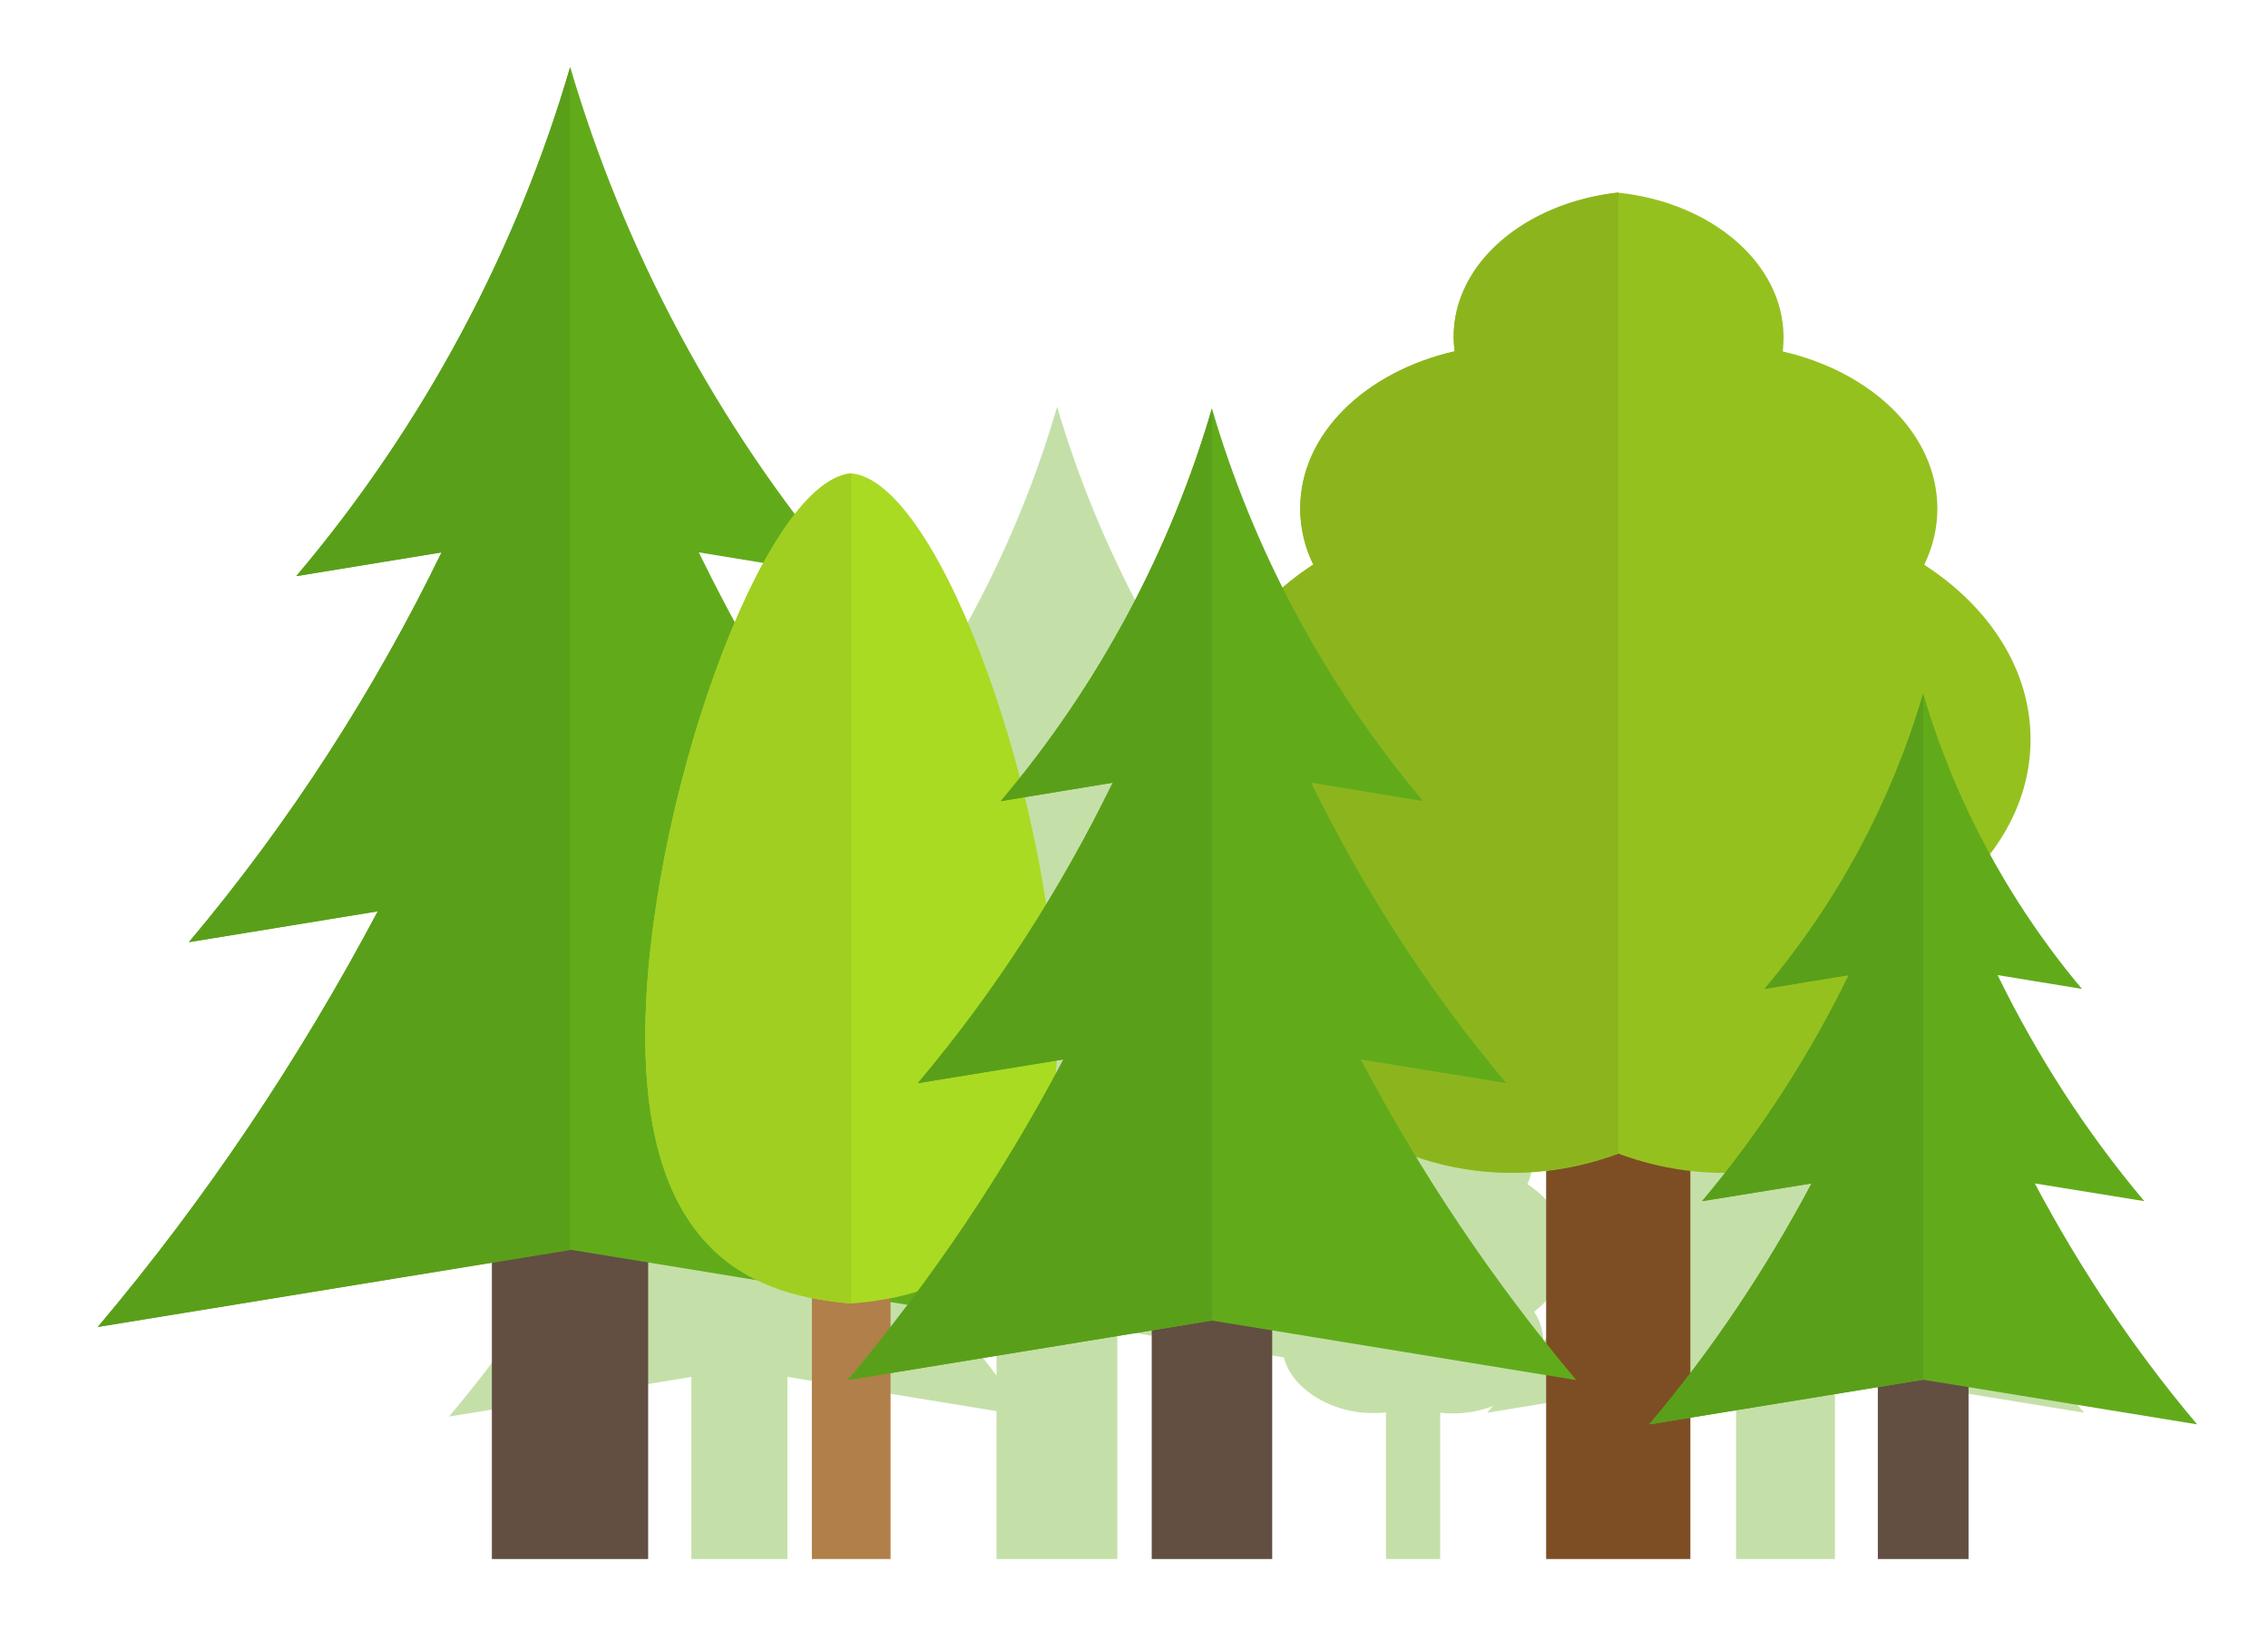
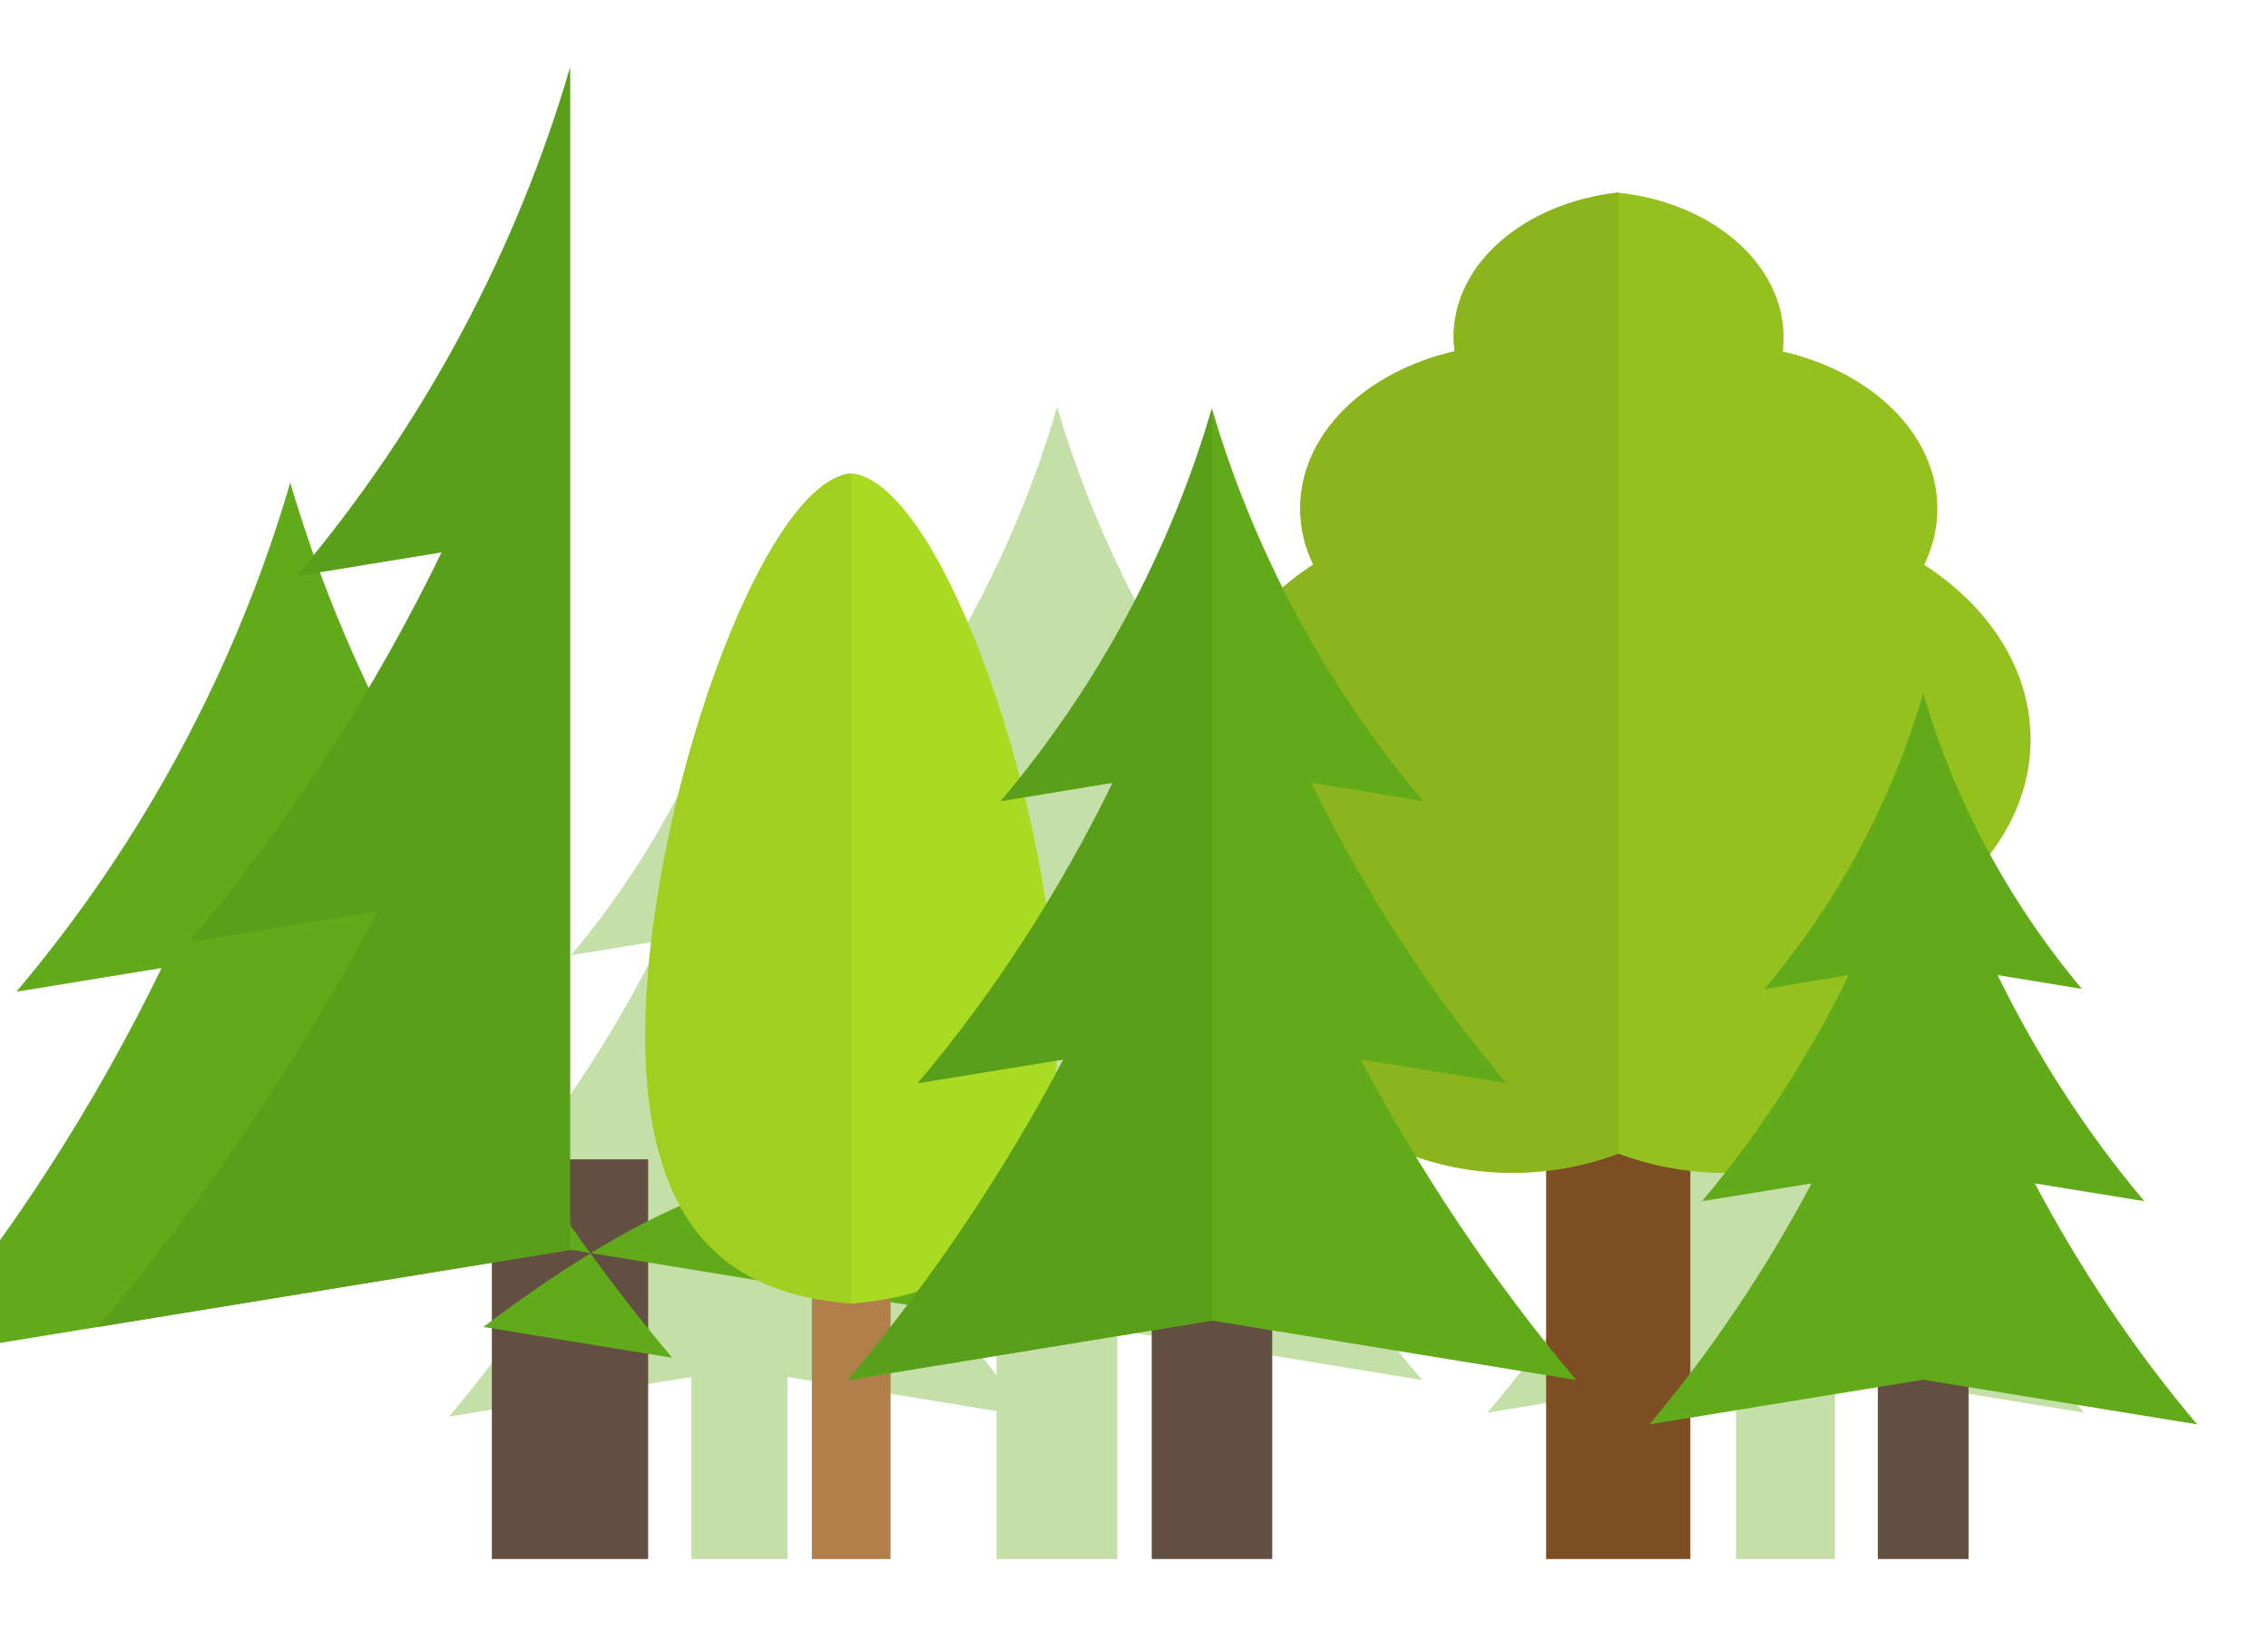
<svg xmlns="http://www.w3.org/2000/svg" version="1.1" id="Capa_1" x="0px" y="0px" viewBox="0 0 64 46" style="enable-background:new 0 0 64 46;" xml:space="preserve">
  <style type="text/css">
	.st0{fill:#C4E0A8;}
	.st1{fill:#634E42;}
	.st2{fill:#61AB1B;}
	.st3{fill:#5A9F19;}
	.st4{fill:#B17F4A;}
	.st5{fill:#A9DB23;}
	.st6{fill:#A0CF21;}
	.st7{fill:#7D4E24;}
	.st8{fill:#95C11F;}
	.st9{fill:#8CB51D;}
</style>
  <g>
    <path class="st0" d="M29.06,39.98c-1.89-2.25-3.51-4.67-4.85-7.21l3.27,0.54c-1.76-2.09-3.22-4.37-4.39-6.76l2.52,0.41   c-2.22-2.63-3.82-5.67-4.75-8.83c-0.92,3.16-2.53,6.2-4.75,8.83l2.52-0.41c-1.16,2.39-2.63,4.67-4.38,6.76l3.27-0.54   c-1.34,2.54-2.96,4.96-4.85,7.21l6.84-1.12V44h2.71v-5.14L29.06,39.98z" />
    <path class="st0" d="M40.13,38.95c-2.38-2.82-4.4-5.87-6.09-9.06l4.11,0.67c-2.21-2.63-4.05-5.49-5.52-8.5l3.17,0.52   c-2.78-3.31-4.8-7.13-5.97-11.1c-1.15,3.97-3.17,7.79-5.97,11.1l3.17-0.52c-1.46,3-3.3,5.87-5.51,8.5l4.11-0.67   c-1.69,3.19-3.72,6.24-6.1,9.06l8.59-1.4V44h3.41v-6.46L40.13,38.95z" />
    <path class="st0" d="M58.81,39.87c-1.94-2.31-3.6-4.8-4.98-7.4l3.36,0.55c-1.81-2.15-3.31-4.49-4.51-6.94l2.59,0.42   c-2.28-2.7-3.93-5.83-4.88-9.07c-0.94,3.24-2.59,6.37-4.88,9.07l2.59-0.42c-1.2,2.45-2.7,4.8-4.5,6.94l3.36-0.55   c-1.38,2.61-3.04,5.1-4.99,7.4l7.02-1.15V44h2.79v-5.28L58.81,39.87z" />
-     <path class="st0" d="M44.23,35.28c0-0.74-0.44-1.41-1.13-1.86c0.09-0.19,0.14-0.39,0.14-0.6c0-0.79-0.69-1.46-1.64-1.67   c0-0.05,0.01-0.1,0.01-0.15c0-0.78-0.76-1.43-1.75-1.54c-0.99,0.11-1.75,0.75-1.75,1.54c0,0.05,0,0.1,0.01,0.15   c-0.95,0.22-1.64,0.88-1.64,1.67c0,0.21,0.05,0.41,0.14,0.6c-0.69,0.45-1.13,1.11-1.13,1.86c0,0.68,0.37,1.29,0.96,1.73   c-0.16,0.25-0.25,0.54-0.25,0.84c0,0.04,0,0.08,0,0.12c0,0.03,0,0.06,0,0.08c0,0.98,1.34,1.99,2.91,1.81V44h1.53v-4.13   c1.56,0.18,2.91-0.83,2.91-1.81c0-0.03,0-0.06-0.01-0.08c0-0.04,0.01-0.08,0.01-0.12c0-0.3-0.09-0.58-0.26-0.84   C43.86,36.58,44.23,35.96,44.23,35.28z" />
    <g>
      <rect x="13.88" y="32.72" class="st1" width="4.41" height="11.28" />
-       <path class="st2" d="M29.42,37.45l-13.33-2.18L2.76,37.45c3.08-3.65,5.71-7.6,7.9-11.73l-5.33,0.87c2.86-3.4,5.24-7.11,7.13-11    l-4.1,0.67c3.62-4.28,6.23-9.23,7.73-14.37c1.51,5.14,4.12,10.09,7.73,14.37l-4.1-0.67c1.9,3.89,4.28,7.6,7.15,11l-5.33-0.87    C23.72,29.85,26.34,33.8,29.42,37.45z" />
+       <path class="st2" d="M29.42,37.45l-13.33-2.18L2.76,37.45l-5.33,0.87c2.86-3.4,5.24-7.11,7.13-11    l-4.1,0.67c3.62-4.28,6.23-9.23,7.73-14.37c1.51,5.14,4.12,10.09,7.73,14.37l-4.1-0.67c1.9,3.89,4.28,7.6,7.15,11l-5.33-0.87    C23.72,29.85,26.34,33.8,29.42,37.45z" />
      <path class="st3" d="M16.09,1.89v33.39L2.76,37.45c3.08-3.65,5.71-7.6,7.9-11.73l-5.33,0.87c2.86-3.4,5.24-7.11,7.13-11l-4.1,0.67    C11.98,11.98,14.59,7.03,16.09,1.89z" />
    </g>
    <g>
      <rect x="22.91" y="35.83" class="st4" width="2.22" height="8.17" />
      <path class="st5" d="M29.83,29.25c0,6.34-3.27,7.33-5.81,7.54c-2.53-0.22-5.81-1.21-5.81-7.54c0-6.34,3.28-15.67,5.81-15.89    C26.56,13.58,29.83,22.92,29.83,29.25z" />
      <path class="st6" d="M24.02,13.36v23.43c-2.53-0.22-5.81-1.21-5.81-7.54C18.21,22.92,21.49,13.58,24.02,13.36z" />
    </g>
    <g>
      <rect x="43.63" y="29.05" class="st7" width="4.07" height="14.95" />
      <path class="st8" d="M55.42,27.69c0,0.11-0.01,0.21-0.02,0.32c0.01,0.07,0.02,0.15,0.02,0.22c0,3.03-4.81,6.16-9.75,4.33    c-4.95,1.83-9.75-1.3-9.75-4.33c0-0.07,0.01-0.15,0.01-0.22c0-0.11-0.01-0.21-0.01-0.32c0-0.79,0.24-1.55,0.67-2.22    c-1.57-1.17-2.54-2.8-2.54-4.6c0-1.97,1.18-3.74,3.01-4.93c-0.24-0.49-0.37-1.03-0.37-1.58c0-2.11,1.84-3.86,4.36-4.44    c-0.02-0.14-0.03-0.27-0.03-0.4c0-2.07,2.03-3.79,4.66-4.08c2.63,0.28,4.65,2,4.65,4.08c0,0.13-0.01,0.26-0.02,0.4    c2.52,0.58,4.36,2.34,4.36,4.44c0,0.55-0.13,1.08-0.37,1.58c1.84,1.19,3,2.96,3,4.93c0,1.8-0.97,3.43-2.54,4.6    C55.17,26.14,55.42,26.9,55.42,27.69z" />
      <path class="st9" d="M45.67,5.43v27.12c-4.95,1.83-9.75-1.3-9.75-4.33c0-0.07,0.01-0.15,0.01-0.22c0-0.11-0.01-0.21-0.01-0.32    c0-0.79,0.24-1.55,0.67-2.22c-1.57-1.17-2.54-2.8-2.54-4.6c0-1.97,1.18-3.74,3.01-4.93c-0.24-0.49-0.37-1.03-0.37-1.58    c0-2.11,1.84-3.86,4.36-4.44c-0.02-0.14-0.03-0.27-0.03-0.4C41.01,7.43,43.03,5.72,45.67,5.43z" />
    </g>
    <g>
      <rect x="32.5" y="35.3" class="st1" width="3.4" height="8.7" />
      <path class="st2" d="M44.48,38.95L34.2,37.27l-10.28,1.68c2.37-2.82,4.41-5.86,6.09-9.05l-4.11,0.67c2.21-2.62,4.04-5.49,5.5-8.48    l-3.16,0.52c2.79-3.3,4.81-7.12,5.96-11.08c1.16,3.97,3.18,7.78,5.96,11.08l-3.16-0.52c1.47,3,3.3,5.86,5.51,8.48l-4.11-0.67    C40.08,33.09,42.11,36.13,44.48,38.95z" />
      <path class="st3" d="M34.2,11.52v25.75l-10.28,1.68c2.37-2.82,4.41-5.86,6.09-9.05l-4.11,0.67c2.21-2.62,4.04-5.49,5.5-8.48    l-3.16,0.52C31.03,19.31,33.04,15.49,34.2,11.52z" />
    </g>
    <g>
      <rect x="52.99" y="37.46" class="st1" width="2.56" height="6.54" />
      <path class="st2" d="M62,40.2l-7.73-1.26l-7.73,1.26c1.79-2.12,3.31-4.41,4.58-6.8l-3.09,0.5c1.66-1.97,3.04-4.13,4.14-6.38    l-2.38,0.39c2.1-2.48,3.61-5.35,4.48-8.34c0.87,2.98,2.39,5.85,4.48,8.34l-2.38-0.39c1.1,2.25,2.48,4.41,4.14,6.38l-3.09-0.5    C58.69,35.79,60.21,38.08,62,40.2z" />
-       <path class="st3" d="M54.27,19.57v19.37l-7.73,1.26c1.79-2.12,3.31-4.41,4.58-6.8l-3.09,0.5c1.66-1.97,3.04-4.13,4.14-6.38    l-2.38,0.39C51.88,25.43,53.4,22.55,54.27,19.57z" />
    </g>
  </g>
  <g>
</g>
  <g>
</g>
  <g>
</g>
  <g>
</g>
  <g>
</g>
  <g>
</g>
  <g>
</g>
  <g>
</g>
  <g>
</g>
  <g>
</g>
  <g>
</g>
  <g>
</g>
  <g>
</g>
  <g>
</g>
  <g>
</g>
</svg>